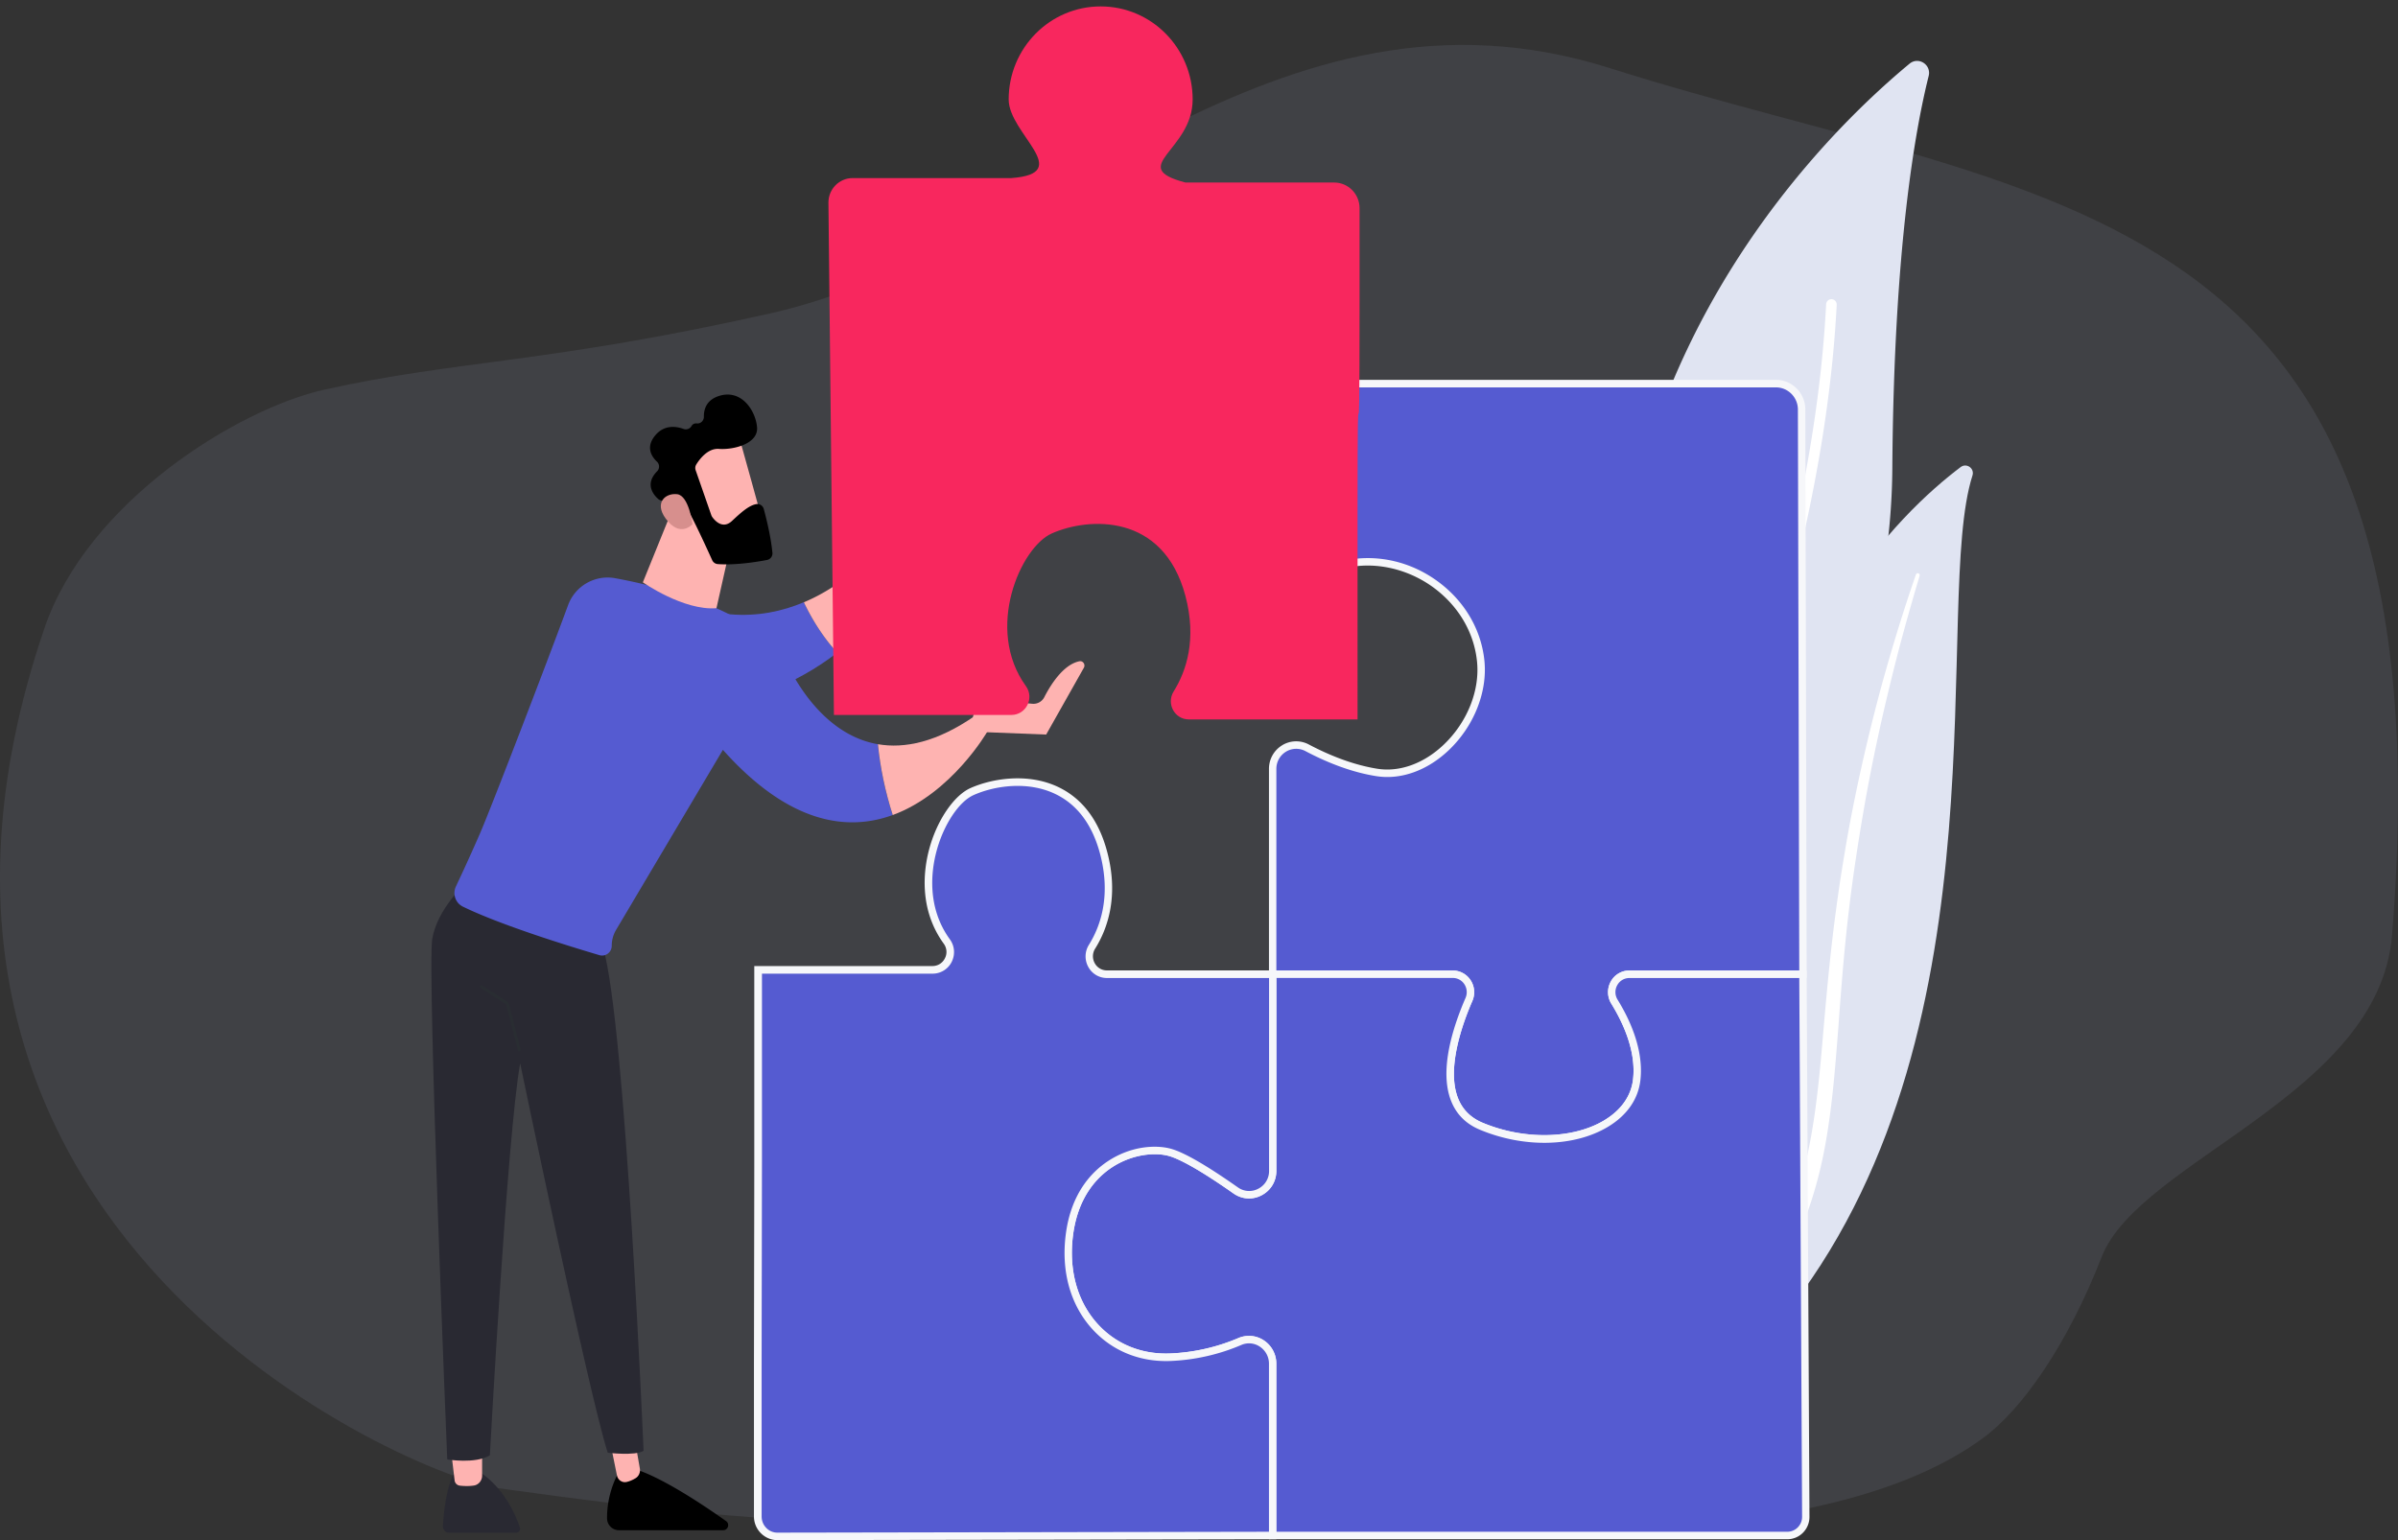
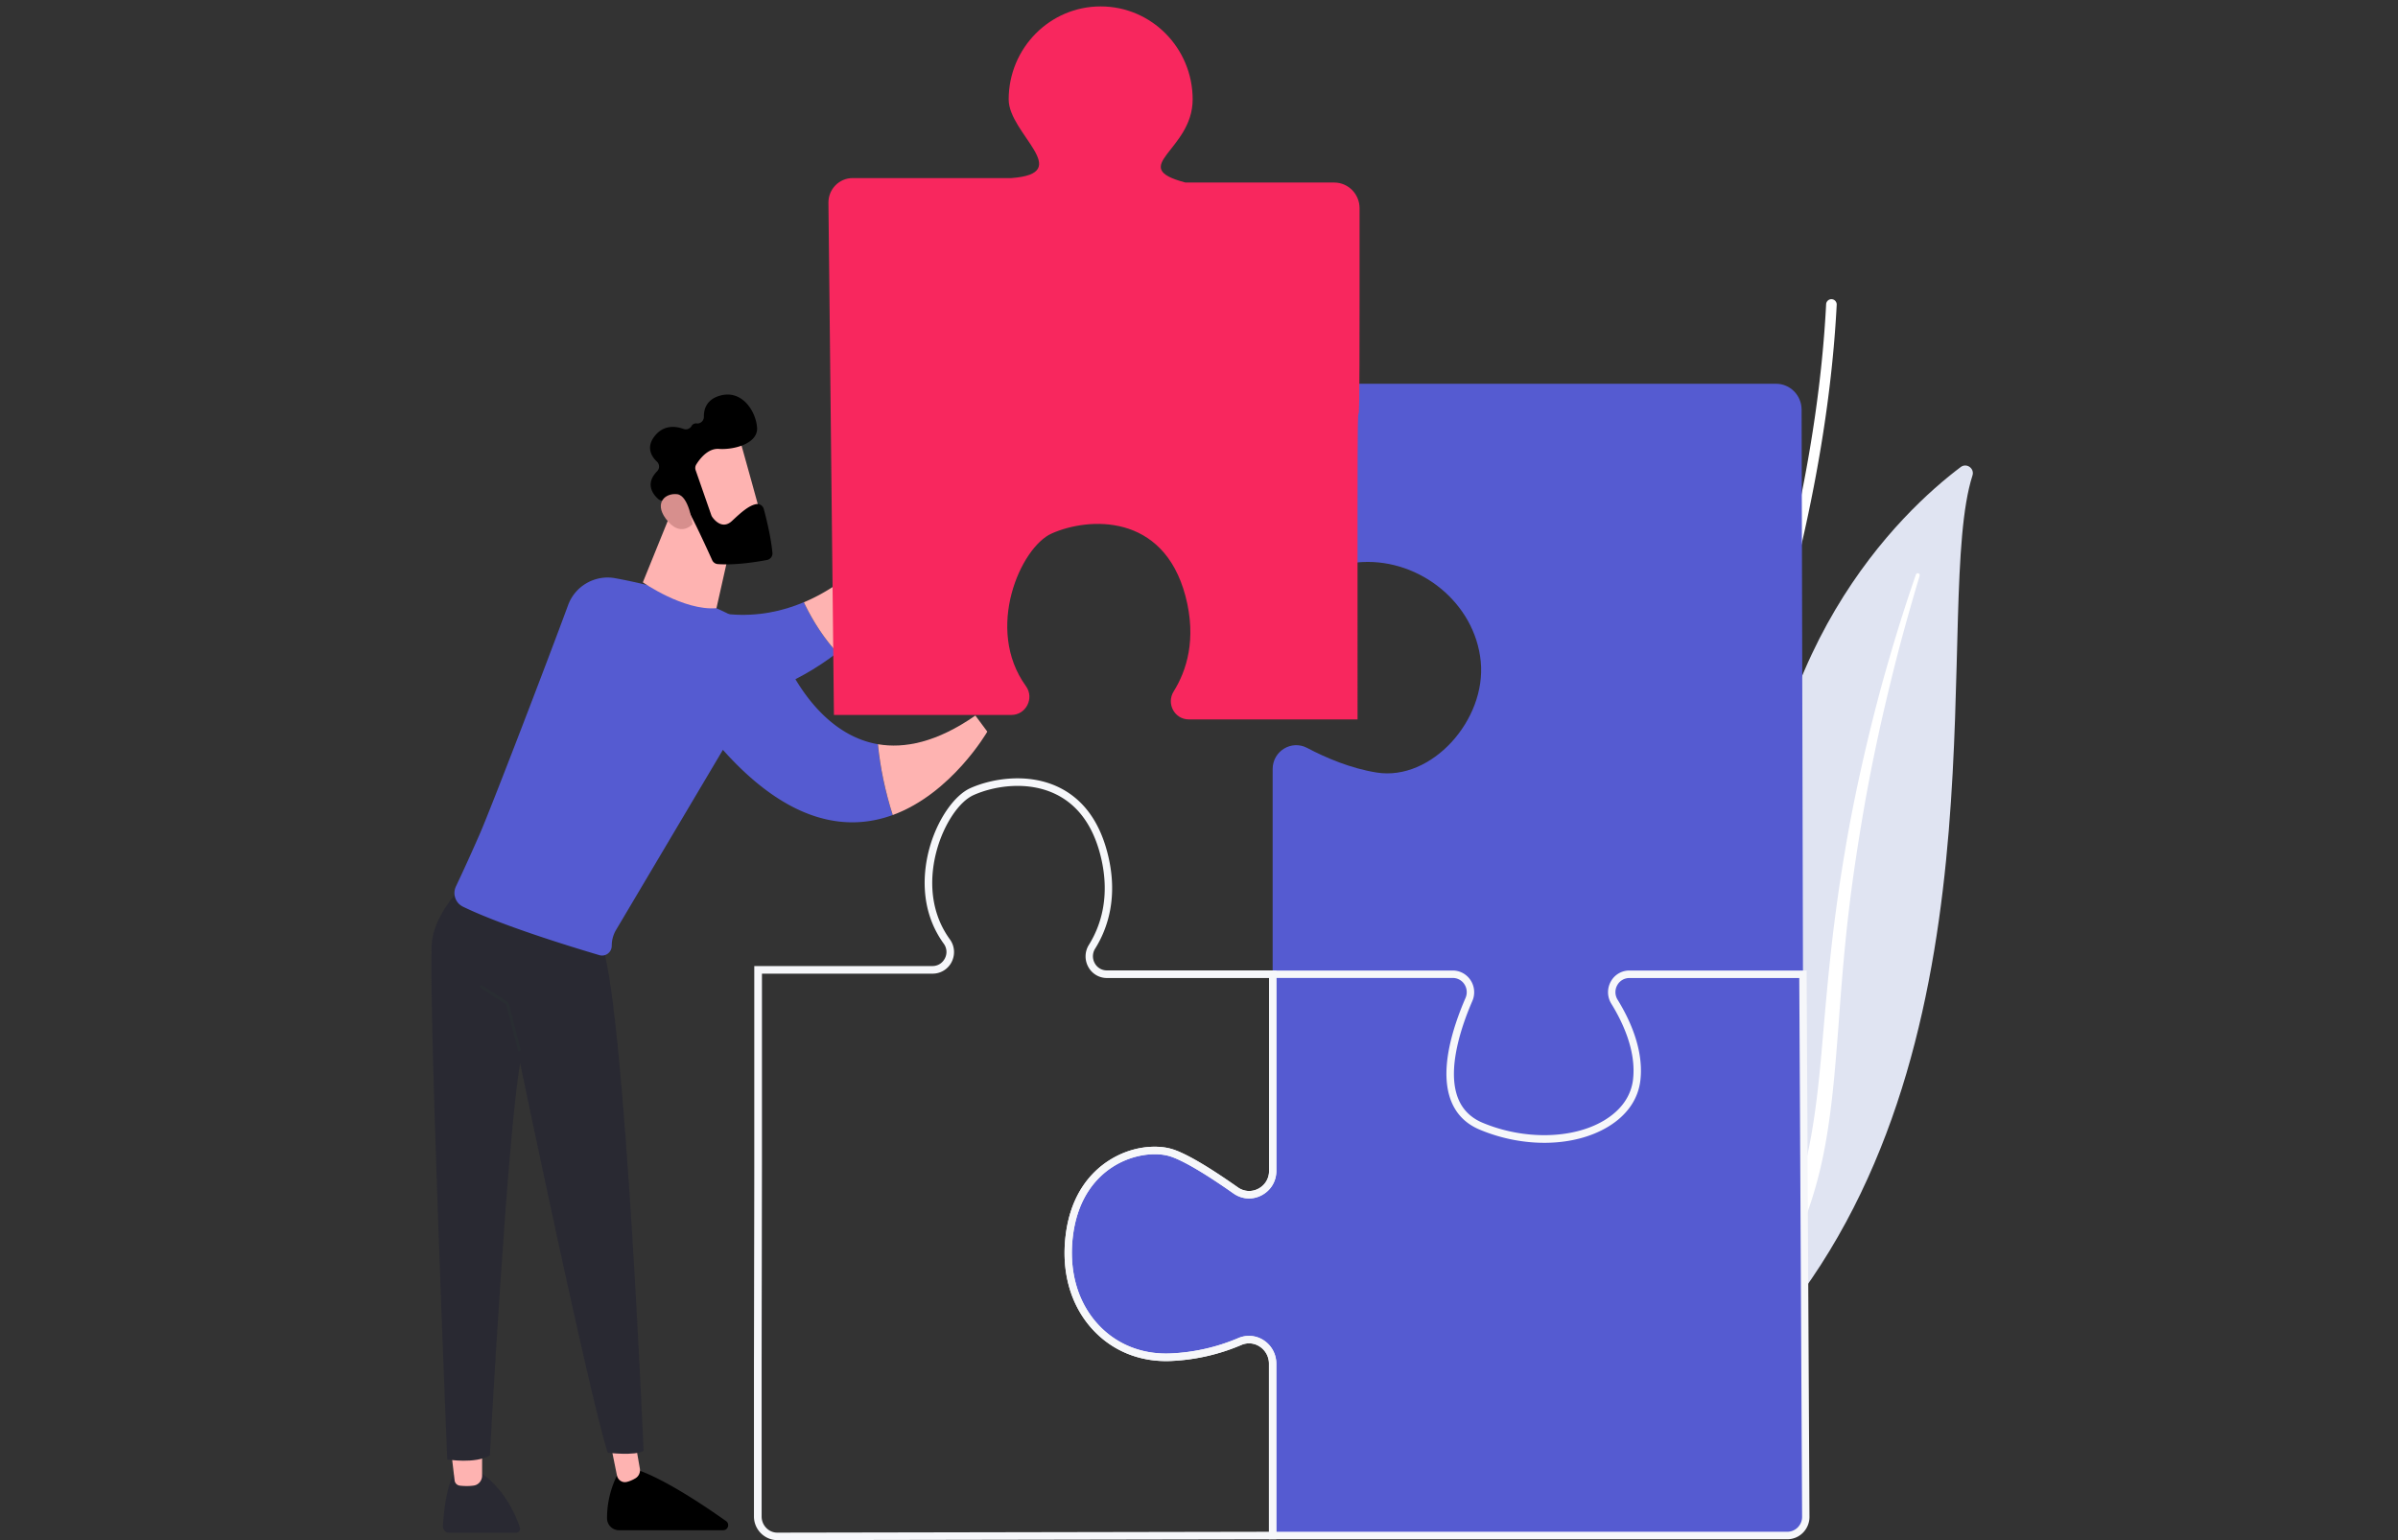
<svg xmlns="http://www.w3.org/2000/svg" width="358" height="230" fill="none">
  <rect width="100%" height="100%" fill="#333333" stroke="none" />
-   <path fill="#A2ADCF" fill-opacity=".12" d="M240.376 10.187c65.04 20.62 125.735 18.043 116.734 129.47-1.926 23.869-37.724 33.616-43.343 48.034-5.047 12.942-11.785 22.715-17.717 27.065-22.14 16.244-67.017 14.982-111.192 13.425-60.513-2.121-55.804 1.664-110.646-5.961-12.436-1.745-98.393-37.939-67.59-128.37C13.1 74.815 35.63 61.04 48.404 58.195c19.85-4.43 33.196-3.893 66.549-11.384 40.923-9.156 75.238-52.546 125.423-36.623Z" />
  <path fill="#E0E4F2" d="M294.474 71.004c.333-1.053-.879-1.917-1.757-1.259-8.915 6.725-30.829 27.409-30.512 68.012.407 50.932-11.998 68.077-26.127 77.773 0 0 18.269-3.226 31.479-20.544 32.448-42.529 20.914-105.248 26.917-123.982Z" />
  <path fill="#fff" d="M286.583 85.993c-1.635 5.473-3.164 10.98-4.49 16.536a281.522 281.522 0 0 0-3.563 16.749c-.992 5.622-1.879 11.26-2.538 16.923-.675 5.663-1.114 11.35-1.529 17.063-.447 5.704-.87 11.457-1.871 17.178-.992 5.712-2.684 11.399-5.344 16.601-.667 1.301-1.358 2.585-2.115 3.819a70.829 70.829 0 0 1-2.343 3.671 61.921 61.921 0 0 1-5.393 6.84c-3.928 4.288-8.5 7.959-13.413 10.947a1.08 1.08 0 0 1-1.497-.378 1.109 1.109 0 0 1 .35-1.498c1.171-.766 2.343-1.54 3.465-2.363.57-.403 1.123-.831 1.684-1.251.545-.436 1.106-.856 1.635-1.309a56.613 56.613 0 0 0 6.028-5.786c3.749-4.123 6.914-8.832 9.46-13.803a57.737 57.737 0 0 0 3.18-7.745c.863-2.667 1.521-5.4 2.034-8.173 1.017-5.548 1.48-11.244 1.968-16.94.497-5.704 1.033-11.432 1.806-17.128.374-2.848.805-5.688 1.285-8.519.228-1.416.488-2.831.741-4.239.268-1.407.545-2.823.829-4.222a279.96 279.96 0 0 1 3.994-16.742c1.53-5.523 3.205-11.013 5.084-16.42a.29.29 0 0 1 .374-.182c.147.058.22.214.179.37Z" />
-   <path fill="#E0E4F2" d="M246.278 136.604a2.83 2.83 0 0 0 4.506 1.416c8.688-7.046 31.464-29.203 31.724-68.086.22-32.833 3.425-50.611 5.426-58.587.423-1.687-1.521-2.939-2.855-1.836-14.683 12.15-59.421 56.135-38.801 127.093Z" />
  <path fill="#fff" d="M249.003 136.794a.78.78 0 0 0 1.179-.28c.22-.445 21.67-45.352 24.021-90.993a.797.797 0 0 0-.748-.84.793.793 0 0 0-.83.758c-2.327 45.303-23.647 89.922-23.858 90.375a.806.806 0 0 0 .236.98Z" />
  <path fill="#555BD1" d="M241.031 149.593c1.855 3.012 3.799 7.309 3.327 11.613-.862 7.861-12.771 11.351-23.215 6.988-7.443-3.111-4.271-13.325-1.839-18.931.773-1.778-.504-3.769-2.424-3.769h-26.884V114.85c0-2.675 2.799-4.395 5.141-3.161 2.807 1.482 6.5 3.062 10.388 3.68 8.199 1.308 16.399-7.861 15.536-16.594-.862-8.733-9.061-15.276-17.692-14.84-2.969.148-5.442 1.4-7.41 2.98-2.286 1.835-5.662.123-5.662-2.824V57.308h74.844c2.107 0 3.815 1.729 3.823 3.86l.204 84.334H243.26c-2.083-.017-3.335 2.296-2.229 4.091Z" />
-   <path fill="#F6F7FA" d="M230.562 170.655c-3.172 0-6.507-.65-9.631-1.959-2.058-.856-3.497-2.296-4.278-4.271-1.798-4.511.179-10.865 2.147-15.409a2.154 2.154 0 0 0-.162-2.024 2.046 2.046 0 0 0-1.749-.955h-27.446v-31.203c0-1.457.733-2.774 1.961-3.531a4.003 4.003 0 0 1 3.994-.124c3.587 1.893 7.02 3.111 10.216 3.622 3.352.535 6.98-.782 9.949-3.622 3.481-3.325 5.377-8.058 4.945-12.363-.398-4.033-2.432-7.753-5.734-10.478-3.213-2.658-7.362-4.066-11.38-3.86-2.497.124-4.889 1.087-7.093 2.856a3.934 3.934 0 0 1-4.238.461 4.111 4.111 0 0 1-2.319-3.728V56.724h75.397c2.408 0 4.368 1.983 4.377 4.42l.203 84.893H243.26c-.765 0-1.448.403-1.822 1.078a2.13 2.13 0 0 0 .057 2.165c1.83 2.963 3.904 7.449 3.408 11.967-.317 2.873-2.001 5.301-4.864 7.021-2.636 1.597-5.963 2.387-9.477 2.387Zm-40.012-25.729h26.33a3.19 3.19 0 0 1 2.677 1.465 3.28 3.28 0 0 1 .252 3.086c-1.546 3.556-3.872 10.165-2.131 14.536.667 1.687 1.903 2.914 3.676 3.655 6.174 2.584 13.463 2.444 18.124-.354 2.554-1.531 4.05-3.663 4.327-6.174.464-4.197-1.513-8.436-3.246-11.251a3.265 3.265 0 0 1-.089-3.301 3.148 3.148 0 0 1 2.79-1.662h25.355l-.204-83.774c-.008-1.82-1.472-3.3-3.27-3.3h-74.29v26.223a3 3 0 0 0 1.692 2.716c1.033.502 2.18.379 3.074-.33 2.392-1.917 4.995-2.962 7.728-3.094 4.352-.222 8.663 1.243 12.136 4.107 3.531 2.914 5.703 6.906 6.134 11.235.455 4.643-1.57 9.729-5.288 13.285-3.221 3.078-7.182 4.502-10.883 3.91-3.319-.527-6.866-1.787-10.559-3.737a2.926 2.926 0 0 0-2.904.09 2.993 2.993 0 0 0-1.431 2.568v30.101Z" />
  <path fill="#555BD1" d="M189.997 229.309v-25.664c0-2.552-2.571-4.305-4.897-3.309a29.48 29.48 0 0 1-10.274 2.338c-9.427.436-16.602-7.424-15.17-18.339 1.432-10.914 10.607-13.531 15.081-12.222 2.334.683 6.393 3.308 9.737 5.654 2.334 1.638 5.523-.049 5.523-2.93v-29.36h26.884c1.919 0 3.196 1.992 2.424 3.77-2.432 5.605-5.605 15.82 1.838 18.931 10.436 4.363 22.353.873 23.215-6.988.472-4.296-1.472-8.601-3.327-11.614-1.106-1.786.147-4.107 2.229-4.107h25.908l.423 81.008c.008 1.556-1.236 2.815-2.766 2.815h-76.828v.017Z" />
  <path fill="#F6F7FA" d="M266.825 229.868h-77.381v-26.223a3.034 3.034 0 0 0-1.343-2.527 2.874 2.874 0 0 0-2.782-.263 30.055 30.055 0 0 1-10.46 2.387c-4.629.214-8.818-1.482-11.803-4.774-3.27-3.605-4.669-8.643-3.937-14.199.797-6.074 3.847-9.251 6.271-10.856 3.571-2.362 7.354-2.461 9.509-1.836 1.977.577 5.312 2.511 9.9 5.737a2.886 2.886 0 0 0 3.066.198 2.955 2.955 0 0 0 1.595-2.659v-29.919h27.421c1.081 0 2.082.552 2.676 1.465.594.922.691 2.074.252 3.087-1.546 3.555-3.872 10.165-2.131 14.535.667 1.688 1.903 2.914 3.676 3.655 6.174 2.584 13.463 2.445 18.124-.354 2.554-1.531 4.05-3.663 4.327-6.173.464-4.198-1.513-8.437-3.246-11.252a3.263 3.263 0 0 1-.089-3.3 3.149 3.149 0 0 1 2.79-1.663h26.453l.423 81.568a3.35 3.35 0 0 1-.968 2.387 3.287 3.287 0 0 1-2.343.979Zm-76.275-1.119h76.275c.594 0 1.155-.239 1.57-.658.415-.428.651-.988.643-1.589l-.423-80.449H243.26c-.765 0-1.448.404-1.822 1.079a2.127 2.127 0 0 0 .057 2.164c1.83 2.964 3.904 7.449 3.408 11.968-.317 2.873-2.001 5.301-4.864 7.021-5.027 3.013-12.535 3.177-19.116.42-2.058-.856-3.497-2.297-4.278-4.272-1.798-4.51.179-10.865 2.147-15.408a2.153 2.153 0 0 0-.163-2.025 2.045 2.045 0 0 0-1.748-.955H190.55v28.8c0 1.564-.822 2.93-2.188 3.655-1.367.724-2.937.625-4.206-.264-4.425-3.111-7.735-5.037-9.574-5.58-2.082-.609-5.547-.321-8.598 1.695-2.229 1.474-5.043 4.412-5.783 10.067-.684 5.218.618 9.942 3.66 13.292 2.758 3.046 6.638 4.61 10.941 4.412a28.948 28.948 0 0 0 10.078-2.296 4.009 4.009 0 0 1 3.823.362 4.152 4.152 0 0 1 1.839 3.465v25.096h.008Z" />
-   <path fill="#555BD1" d="M116.072 229.44c-1.635 0-2.961-1.333-2.961-2.988v-21.597c0-2.782.057-28.652.057-31.483v-28.545h26.046c2.147 0 3.408-2.469 2.139-4.223-6.092-8.411-.772-20.387 3.775-22.412 5.393-2.404 16.398-3.054 19.628 9.169 1.683 6.371.138 11.021-1.733 14.009-1.114 1.786.13 4.107 2.221 4.107h24.752v29.36c0 2.872-3.188 4.568-5.523 2.93-3.343-2.354-7.402-4.972-9.737-5.655-4.473-1.308-13.649 1.309-15.081 12.223-1.431 10.914 5.743 18.775 15.171 18.338a29.646 29.646 0 0 0 10.274-2.337c2.326-.996 4.896.757 4.896 3.309v25.664l-73.924.131Z" />
  <path fill="#F6F7FA" d="M116.072 230c-.935 0-1.814-.37-2.481-1.037a3.533 3.533 0 0 1-1.033-2.511v-21.597c0-1.383.016-8.495.025-15.631.016-7.202.024-14.429.024-15.852v-29.105h26.599c.805 0 1.497-.436 1.863-1.16a2.074 2.074 0 0 0-.171-2.173c-3.774-5.21-2.993-11.063-2.188-14.083 1.131-4.28 3.677-8.058 6.19-9.17 3.221-1.432 8.606-2.321 13.161-.115 3.563 1.729 5.995 4.972 7.232 9.647 1.781 6.716.008 11.572-1.798 14.453a2.13 2.13 0 0 0-.065 2.165 2.047 2.047 0 0 0 1.814 1.086h25.306v29.92c0 1.563-.822 2.93-2.188 3.654-1.367.724-2.937.626-4.206-.263-4.425-3.112-7.735-5.038-9.574-5.581-2.082-.609-5.547-.321-8.598 1.696-2.229 1.473-5.043 4.412-5.783 10.066-.684 5.218.618 9.943 3.66 13.293 2.758 3.045 6.638 4.609 10.941 4.412a28.972 28.972 0 0 0 10.078-2.297 4.011 4.011 0 0 1 3.823.362 4.153 4.153 0 0 1 1.839 3.466v26.223l-74.47.132Zm0-1.12 73.372-.131v-25.104a3.032 3.032 0 0 0-1.343-2.527 2.875 2.875 0 0 0-2.782-.264 30.033 30.033 0 0 1-10.46 2.387c-4.629.214-8.818-1.481-11.803-4.774-3.27-3.605-4.669-8.642-3.937-14.198.797-6.074 3.847-9.251 6.271-10.856 3.571-2.363 7.354-2.461 9.509-1.836 1.977.576 5.312 2.511 9.9 5.737a2.89 2.89 0 0 0 3.066.198 2.955 2.955 0 0 0 1.595-2.659v-28.8h-24.2a3.149 3.149 0 0 1-2.79-1.662 3.244 3.244 0 0 1 .098-3.301c1.684-2.7 3.335-7.243 1.667-13.564-1.147-4.346-3.384-7.351-6.637-8.931-4.222-2.049-9.233-1.21-12.234.132-2.221.987-4.515 4.461-5.564 8.436-.748 2.832-1.489 8.297 2.017 13.129.708.979.805 2.255.269 3.341a3.172 3.172 0 0 1-2.847 1.77h-25.485v27.985c0 1.424-.016 8.651-.025 15.853-.016 7.136-.024 14.247-.024 15.63v21.598c0 .65.252 1.259.708 1.72a2.29 2.29 0 0 0 1.659.691Z" />
  <path fill="#292932" d="M67.73 220.14s-1.277 2.041-1.602 7.761a.927.927 0 0 0 .91.988h10.014a.593.593 0 0 0 .561-.782c-.585-1.753-2.359-6.041-6.32-8.486l-3.563.519Z" />
  <path fill="#FEB3B1" d="m67.299 216.263.57 4.806a.889.889 0 0 0 .78.791c.545.065 1.343.107 2.115-.017.7-.115 1.212-.749 1.212-1.473v-4.642l-4.677.535Z" />
  <path fill="#000" d="M92.507 219.613s-1.92 3.012-1.879 7.152a1.781 1.781 0 0 0 1.782 1.754h15.552c.732 0 1.025-.947.432-1.367-2.945-2.09-8.729-6-12.91-7.531h-2.977v-.008Z" />
  <path fill="#FEB3B1" d="m90.905 214.419 1.204 5.934c.138.667.772 1.112 1.431.963.399-.09.862-.263 1.367-.576.48-.304.716-.872.618-1.432l-1.253-7.185-3.367 2.296Z" />
  <path fill="#292932" d="M69.52 131.921s-4.198 3.745-4.987 8.255c-.789 4.511 2.237 77.774 2.237 77.774s4.198.708 6.361-.617c0 0 2.57-47.55 4.523-58.538 0 0 10.233 49.253 13.072 58.151 0 0 4.043.502 5.352-.28 0 0-2.684-63.847-6.052-75.197l-20.506-9.548Z" />
  <path fill="#292D32" d="M77.524 156.992a.218.218 0 0 1-.204-.156l-1.765-6.848-3.782-2.461a.214.214 0 0 1-.065-.288.208.208 0 0 1 .285-.066l3.855 2.502c.04.025.073.074.09.123l1.781 6.923a.206.206 0 0 1-.146.255c-.008.016-.025.016-.05.016Z" />
  <path fill="#555BD1" d="M108.979 91.738c-17.676-1.481-22.304 2.214-22.304 2.214l8.492 13.573s17.375-.346 29.82-10.058c-2.326-2.535-3.945-5.342-4.986-7.531-3.205 1.358-6.898 2.148-11.022 1.802Z" />
  <path fill="#FEB3B1" d="M136.66 65.482a.54.54 0 0 0-1.033-.206l-2.253 4.873a5.072 5.072 0 0 0-.399 3.02l.789 2.832a4.948 4.948 0 0 1-.984 3.893c-2.074 2.625-6.491 7.408-12.771 10.05 1.041 2.18 2.652 4.988 4.987 7.531 4.563-3.564 8.476-8.379 10.615-14.914a2.39 2.39 0 0 0 1.667-2.38l-.618-14.7Z" />
  <path fill="#555BD1" d="M116.78 97.458c-6.223-6.782-18.083-9.852-24.94-11.111a6.286 6.286 0 0 0-7.036 4.041c-3.091 8.404-11.486 30.257-13.12 34.018a293.42 293.42 0 0 1-3.62 7.976c-.53 1.128-.065 2.469 1.04 3.012 5.776 2.815 16.164 6.001 20.377 7.244.928.271 1.847-.428 1.847-1.408 0-.831.22-1.638.642-2.354l15.952-26.898c9.948 11.152 18.652 12.173 25.346 9.737-1.122-3.515-1.863-7.046-2.212-10.577-9.875-1.72-14.276-13.68-14.276-13.68Z" />
  <path fill="#FEB3B1" d="m147.398 109.261-1.782-2.403c-5.775 4.017-10.599 4.963-14.552 4.28.35 3.531 1.09 7.054 2.212 10.577 8.81-3.227 14.122-12.454 14.122-12.454ZM101.276 73.877l-5.304 13.087s6.093 4.264 10.99 3.86l2.644-11.77-8.33-5.177Z" />
  <path fill="#FEB3B1" d="M110.232 64.954c.122.173 3.839 13.754 3.839 13.754l-7.703 1.984-5.409-12.338c-.008-.008 7.239-6.313 9.273-3.4Z" />
  <path fill="#000" d="m103.855 70.222 2.342 6.725c.033.082.073.165.122.239.317.46 1.529 1.95 2.961.609 1.302-1.218 2.505-2.313 3.62-2.51a.99.99 0 0 1 1.122.716c.334 1.234 1.05 4.024 1.294 6.551a.997.997 0 0 1-.797 1.07c-1.505.288-4.694.807-7.362.618a.999.999 0 0 1-.83-.577c-.732-1.621-2.985-6.551-3.823-7.819-.789-1.193-2.709-1.16-3.514-1.086a.96.96 0 0 1-.724-.24c-.707-.625-2.05-2.221-.162-4.14a1 1 0 0 0-.025-1.431c-.813-.774-1.684-2.14-.325-3.844 1.374-1.729 3.188-1.449 4.303-1.045a.982.982 0 0 0 1.187-.445c.139-.239.383-.42.806-.379.569.05 1.041-.428 1.033-1.004-.016-1.103.374-2.502 2.269-3.103 3.368-1.062 5.467 2.23 5.67 4.683.211 2.453-3.506 3.392-5.694 3.227-1.66-.123-2.896 1.54-3.392 2.346-.147.247-.179.56-.081.84Z" />
  <path fill="#D78F8D" d="M103.391 78.272s-.545-4.264-2.294-4.47c-1.749-.205-3.457 1.252-1.716 3.638 2.163 2.972 4.01.832 4.01.832Z" />
-   <path fill="#FEB3B1" d="m146.137 109.303 10.046.395 5.628-9.976c.269-.477-.13-1.078-.667-.971-2.448.494-4.36 3.638-5.238 5.358a1.818 1.818 0 0 1-1.806.988c-1.732-.165-4.783-.436-6.255-.445-1.765 0-2.741 2.05-2.603 2.922.024.181.049.288.049.288l.846 1.441Z" />
  <path fill="#F8275E" d="M176.974 27.259c-8.866-2.342 1.079-4.73 1.079-12.405 0-7.674-6.148-13.896-13.733-13.896-7.584 0-13.733 6.222-13.733 13.896 0 5.13 9.945 11.021.406 11.74h-23.671c-2.025-.017-3.66 1.646-3.644 3.687l.821 76.487h26.494c2.18 0 3.465-2.511 2.172-4.297-6.199-8.56-.789-20.741 3.839-22.8 5.483-2.444 16.675-3.11 19.97 9.326 1.716 6.478.146 11.211-1.757 14.256-1.131 1.819.13 4.182 2.269 4.182h25.184V76.256c0-14.41.072-14.44.145-14.468.077-.031.156-.063.156-16.826v-13.87c0-2.104-1.675-3.814-3.754-3.833h-22.243Z" />
</svg>